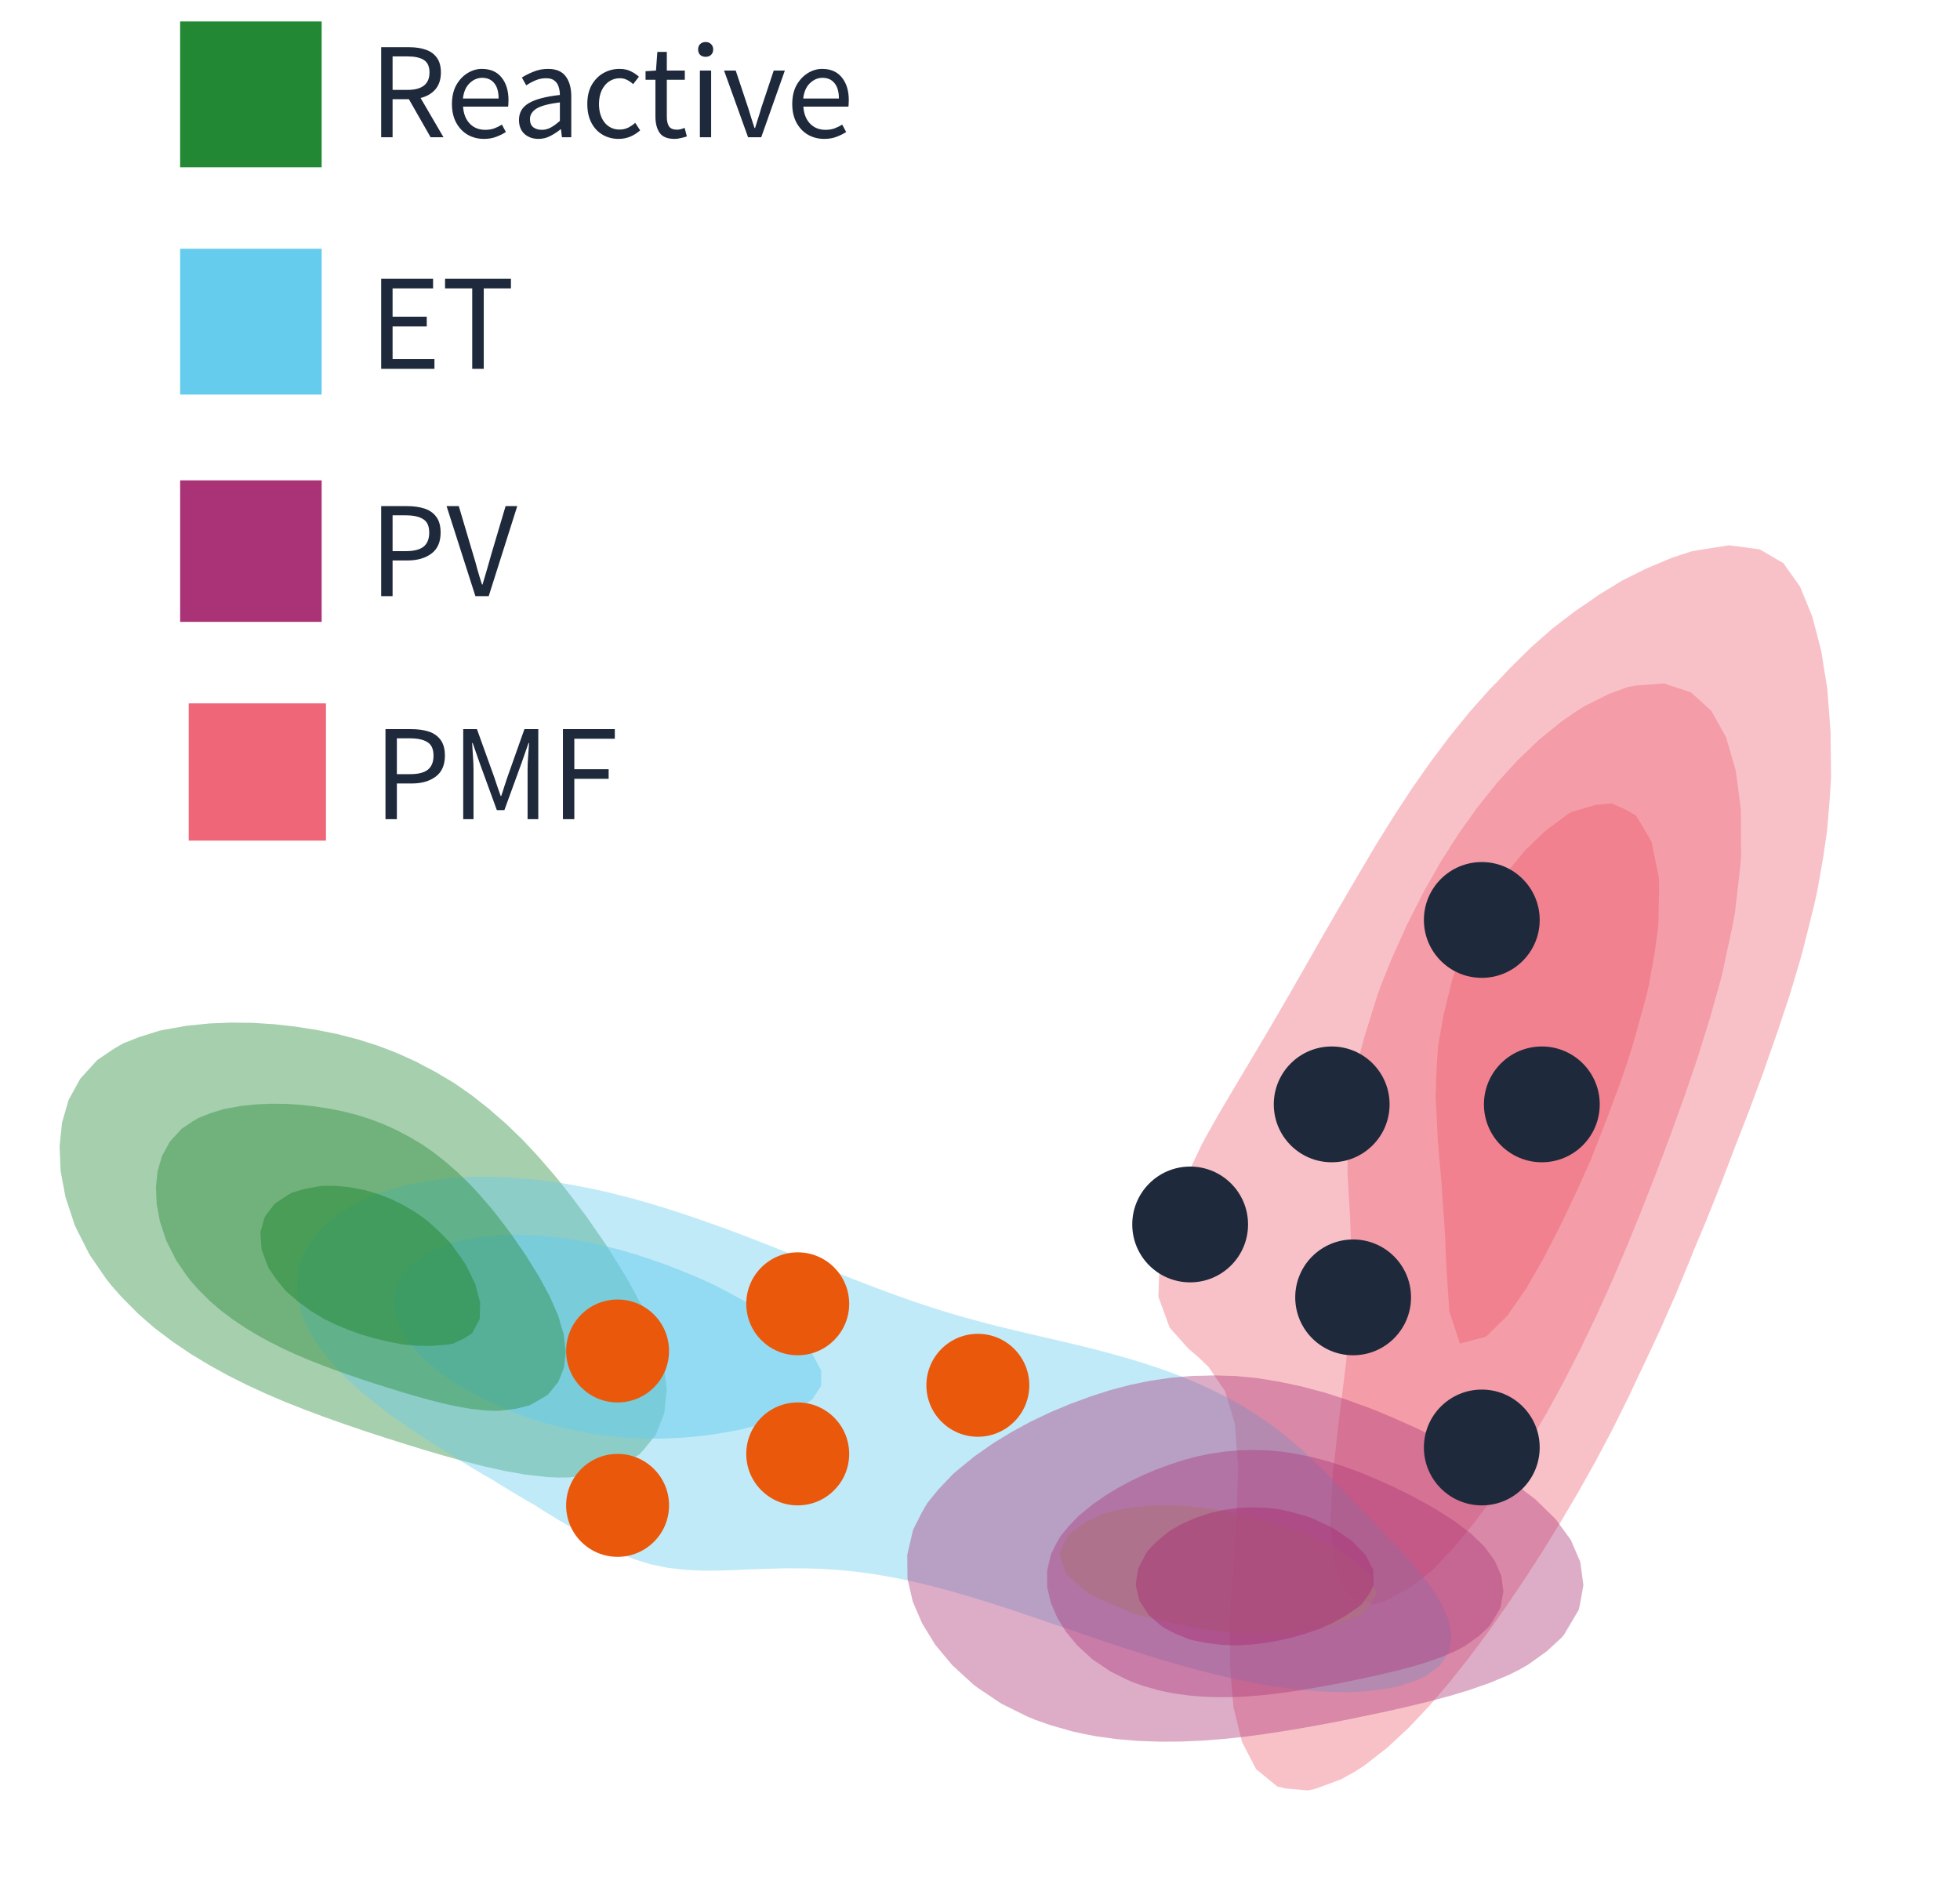
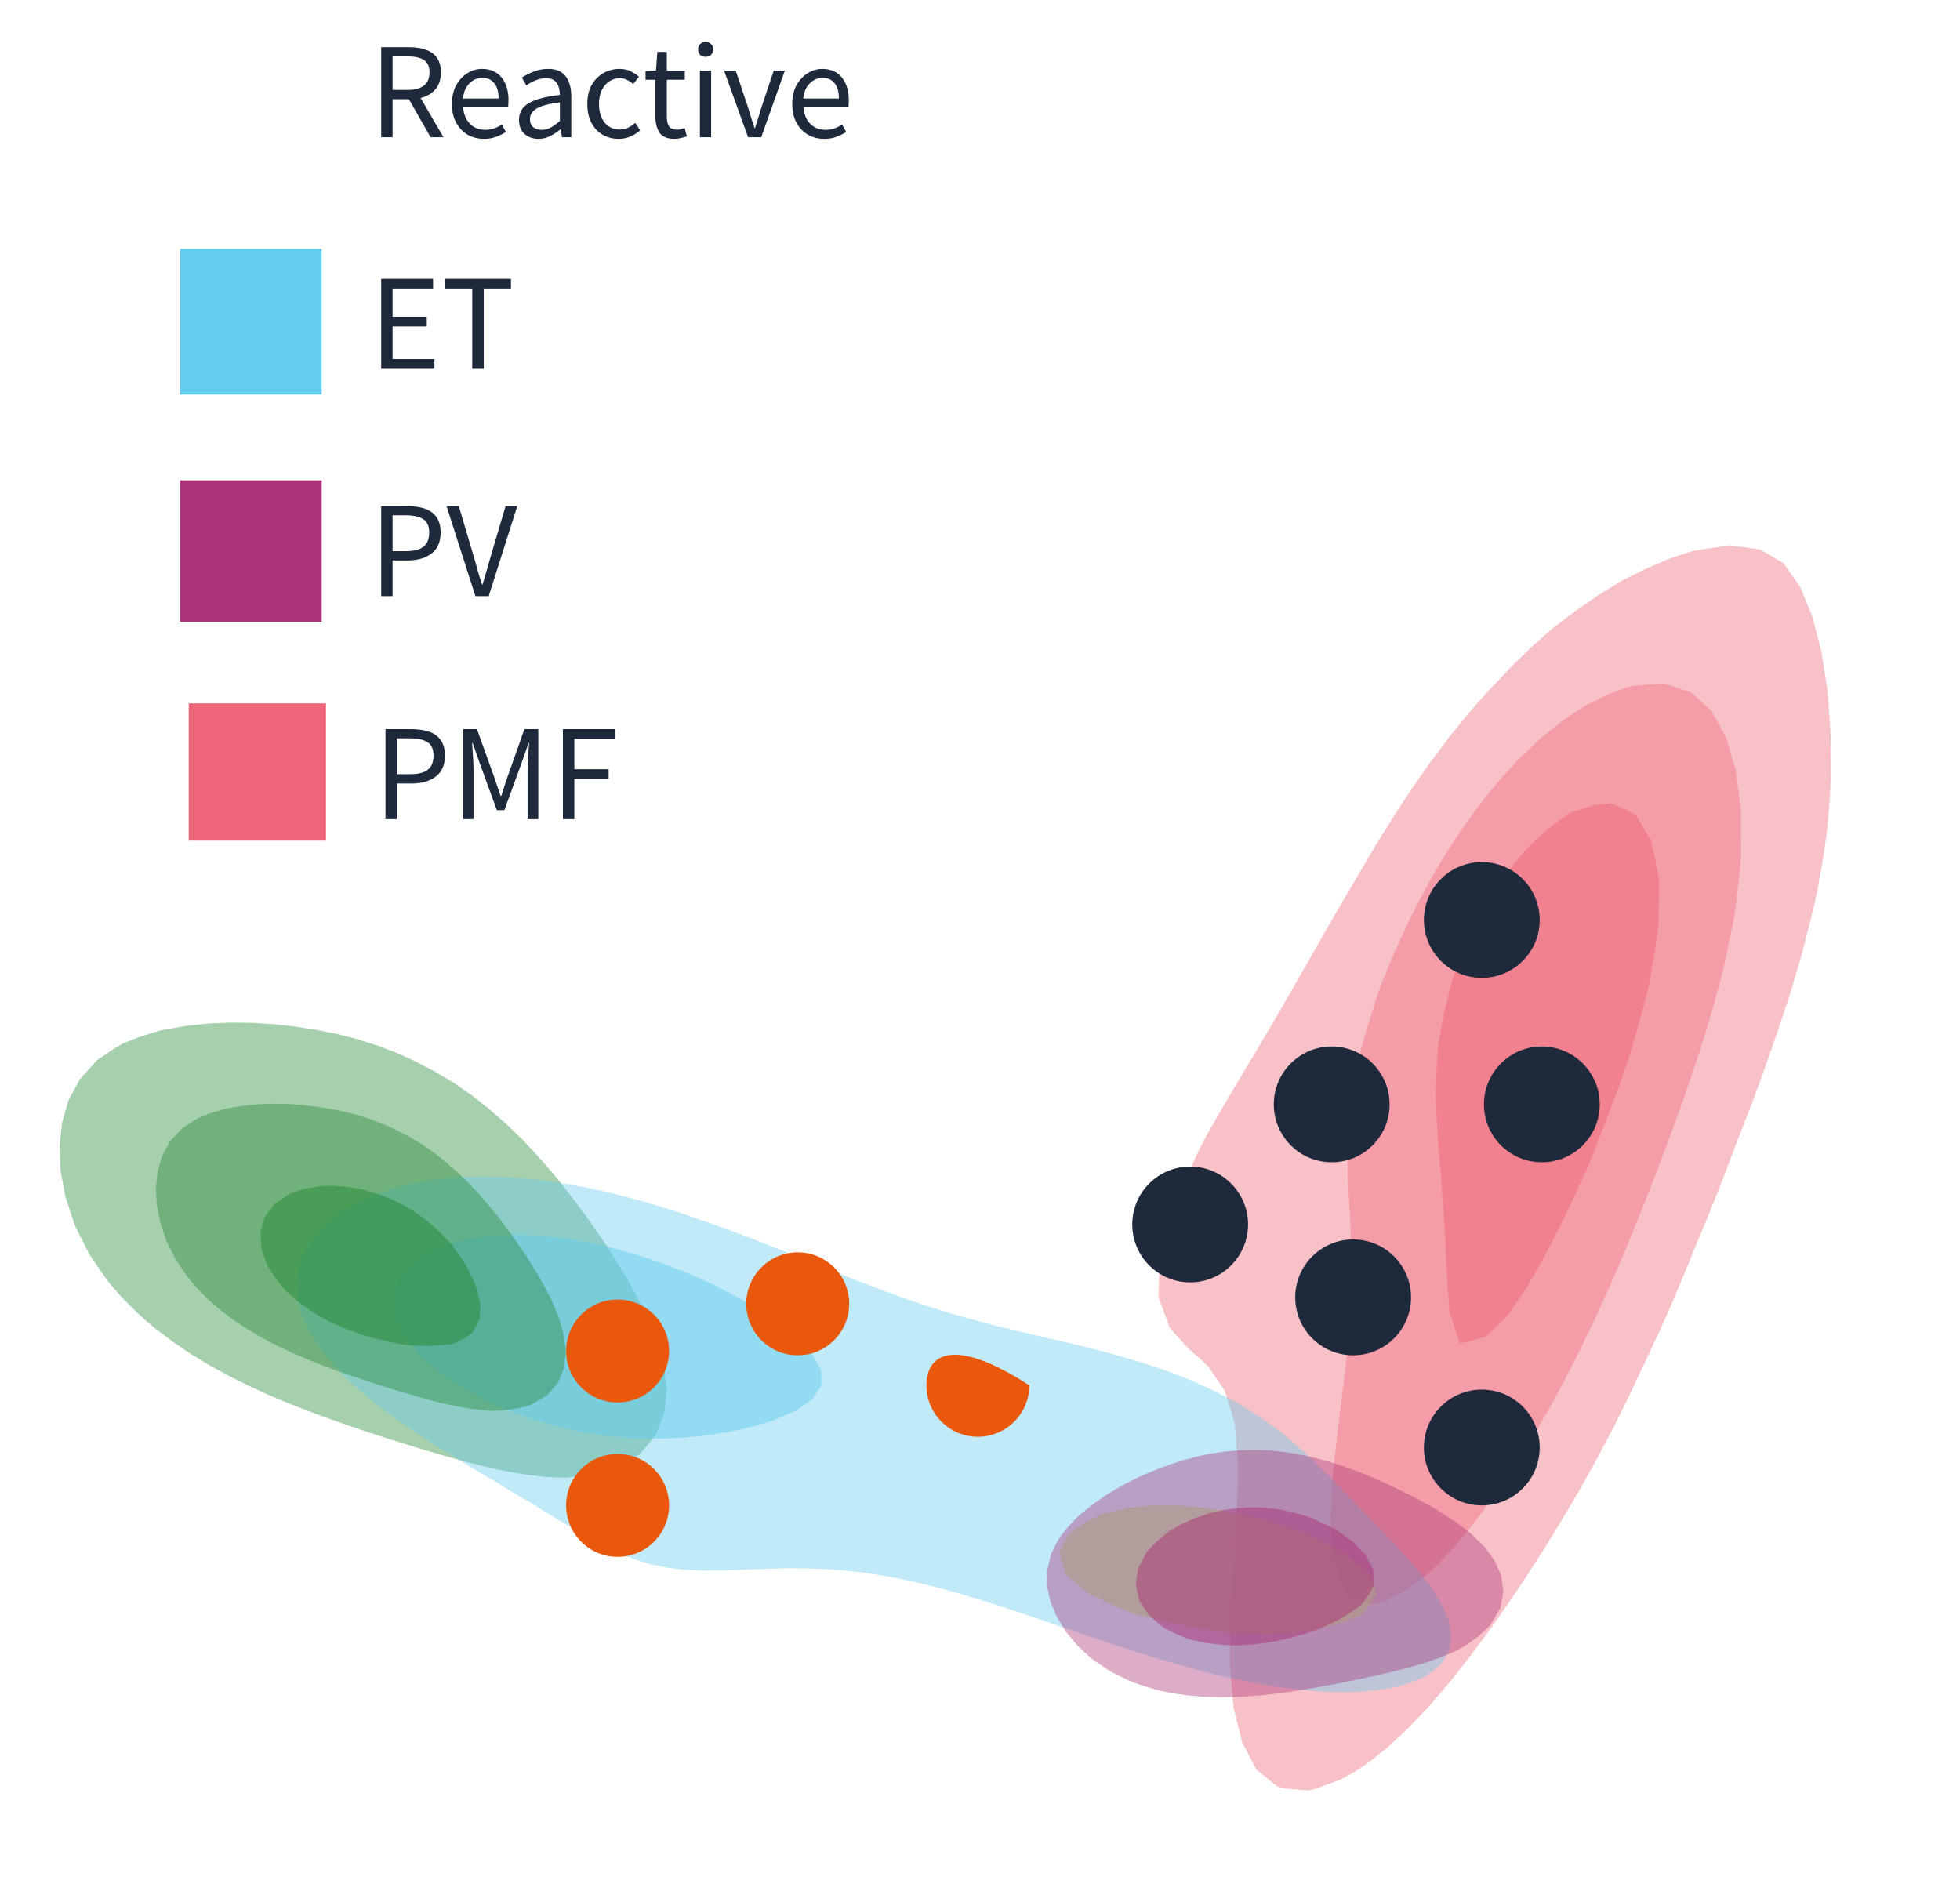
<svg xmlns="http://www.w3.org/2000/svg" width="457" height="441" viewBox="0 0 457 441" fill="none">
  <path d="M88.88 32V11.008H95.44C96.869 11.008 98.139 11.2 99.248 11.584C100.357 11.947 101.221 12.565 101.84 13.44C102.48 14.293 102.8 15.445 102.8 16.896C102.8 18.517 102.373 19.829 101.52 20.832C100.667 21.813 99.515 22.485 98.064 22.848L103.408 32H100.4L95.344 23.136H91.536V32H88.88ZM91.536 20.96H95.056C96.699 20.96 97.957 20.629 98.832 19.968C99.707 19.285 100.144 18.261 100.144 16.896C100.144 15.509 99.707 14.539 98.832 13.984C97.957 13.429 96.699 13.152 95.056 13.152H91.536V20.96ZM112.834 32.384C111.448 32.384 110.189 32.064 109.058 31.424C107.928 30.763 107.032 29.824 106.37 28.608C105.709 27.392 105.378 25.941 105.378 24.256C105.378 22.549 105.709 21.088 106.37 19.872C107.053 18.656 107.928 17.717 108.994 17.056C110.061 16.395 111.181 16.064 112.354 16.064C114.338 16.064 115.864 16.725 116.93 18.048C118.018 19.371 118.562 21.141 118.562 23.36C118.562 23.637 118.552 23.915 118.53 24.192C118.53 24.448 118.509 24.672 118.466 24.864H107.97C108.077 26.507 108.589 27.819 109.506 28.8C110.445 29.781 111.661 30.272 113.154 30.272C113.901 30.272 114.584 30.165 115.202 29.952C115.842 29.717 116.45 29.419 117.026 29.056L117.954 30.784C117.293 31.211 116.536 31.584 115.682 31.904C114.85 32.224 113.901 32.384 112.834 32.384ZM107.938 22.976H116.258C116.258 21.397 115.917 20.203 115.234 19.392C114.573 18.56 113.634 18.144 112.418 18.144C111.33 18.144 110.349 18.571 109.474 19.424C108.621 20.256 108.109 21.44 107.938 22.976ZM125.552 32.384C124.25 32.384 123.162 32 122.288 31.232C121.434 30.443 121.008 29.355 121.008 27.968C121.008 26.261 121.765 24.96 123.28 24.064C124.816 23.147 127.237 22.507 130.544 22.144C130.544 21.483 130.448 20.853 130.256 20.256C130.085 19.659 129.765 19.179 129.296 18.816C128.848 18.432 128.197 18.24 127.344 18.24C126.448 18.24 125.605 18.411 124.816 18.752C124.026 19.093 123.322 19.477 122.704 19.904L121.68 18.08C122.405 17.611 123.29 17.163 124.336 16.736C125.402 16.288 126.554 16.064 127.792 16.064C129.69 16.064 131.066 16.651 131.92 17.824C132.773 18.976 133.2 20.523 133.2 22.464V32H131.024L130.8 30.144H130.704C129.978 30.741 129.178 31.264 128.304 31.712C127.45 32.16 126.533 32.384 125.552 32.384ZM126.32 30.272C127.066 30.272 127.77 30.091 128.432 29.728C129.093 29.365 129.797 28.853 130.544 28.192V23.872C127.962 24.192 126.149 24.672 125.104 25.312C124.08 25.952 123.568 26.773 123.568 27.776C123.568 28.651 123.834 29.291 124.368 29.696C124.901 30.08 125.552 30.272 126.32 30.272ZM144.237 32.384C142.871 32.384 141.634 32.064 140.525 31.424C139.415 30.784 138.541 29.856 137.901 28.64C137.261 27.424 136.941 25.963 136.941 24.256C136.941 22.507 137.282 21.024 137.965 19.808C138.669 18.592 139.586 17.664 140.717 17.024C141.869 16.384 143.106 16.064 144.429 16.064C145.453 16.064 146.327 16.245 147.053 16.608C147.799 16.971 148.439 17.397 148.973 17.888L147.629 19.616C147.181 19.211 146.701 18.88 146.189 18.624C145.698 18.368 145.143 18.24 144.525 18.24C143.586 18.24 142.743 18.496 141.997 19.008C141.271 19.499 140.695 20.203 140.269 21.12C139.863 22.016 139.661 23.061 139.661 24.256C139.661 26.027 140.098 27.467 140.973 28.576C141.869 29.664 143.031 30.208 144.461 30.208C145.186 30.208 145.858 30.059 146.477 29.76C147.095 29.44 147.639 29.067 148.109 28.64L149.261 30.4C148.557 31.019 147.778 31.509 146.925 31.872C146.071 32.213 145.175 32.384 144.237 32.384ZM157.27 32.384C155.606 32.384 154.443 31.904 153.782 30.944C153.142 29.984 152.822 28.736 152.822 27.2V18.592H150.518V16.608L152.95 16.448L153.27 12.096H155.478V16.448H159.67V18.592H155.478V27.232C155.478 28.192 155.649 28.939 155.99 29.472C156.353 29.984 156.982 30.24 157.878 30.24C158.155 30.24 158.454 30.197 158.774 30.112C159.094 30.005 159.382 29.909 159.638 29.824L160.15 31.808C159.723 31.957 159.254 32.085 158.742 32.192C158.251 32.32 157.761 32.384 157.27 32.384ZM163.187 32V16.448H165.811V32H163.187ZM164.531 13.248C164.019 13.248 163.592 13.099 163.251 12.8C162.931 12.48 162.771 12.053 162.771 11.52C162.771 11.008 162.931 10.592 163.251 10.272C163.592 9.952 164.019 9.792 164.531 9.792C165.043 9.792 165.459 9.952 165.779 10.272C166.12 10.592 166.291 11.008 166.291 11.52C166.291 12.053 166.12 12.48 165.779 12.8C165.459 13.099 165.043 13.248 164.531 13.248ZM174.422 32L168.822 16.448H171.542L174.486 25.28C174.72 26.048 174.955 26.816 175.19 27.584C175.446 28.352 175.691 29.109 175.926 29.856H176.054C176.288 29.109 176.523 28.352 176.758 27.584C177.014 26.816 177.248 26.048 177.462 25.28L180.406 16.448H182.998L177.494 32H174.422ZM192.178 32.384C190.791 32.384 189.533 32.064 188.402 31.424C187.271 30.763 186.375 29.824 185.714 28.608C185.053 27.392 184.722 25.941 184.722 24.256C184.722 22.549 185.053 21.088 185.714 19.872C186.397 18.656 187.271 17.717 188.338 17.056C189.405 16.395 190.525 16.064 191.698 16.064C193.682 16.064 195.207 16.725 196.274 18.048C197.362 19.371 197.906 21.141 197.906 23.36C197.906 23.637 197.895 23.915 197.874 24.192C197.874 24.448 197.853 24.672 197.81 24.864H187.314C187.421 26.507 187.933 27.819 188.85 28.8C189.789 29.781 191.005 30.272 192.498 30.272C193.245 30.272 193.927 30.165 194.546 29.952C195.186 29.717 195.794 29.419 196.37 29.056L197.298 30.784C196.637 31.211 195.879 31.584 195.026 31.904C194.194 32.224 193.245 32.384 192.178 32.384ZM187.282 22.976H195.602C195.602 21.397 195.261 20.203 194.578 19.392C193.917 18.56 192.978 18.144 191.762 18.144C190.674 18.144 189.693 18.571 188.818 19.424C187.965 20.256 187.453 21.44 187.282 22.976Z" fill="#1E293B" />
  <path d="M18.662 251.597L15.991 256.48L14.468 261.73L13.896 267.264L13.911 267.556L14.135 273.069L15.28 279.172L15.302 279.212L17.397 285.565L17.983 286.829L20.802 292.382L21.151 292.941L24.642 298.027L26.02 299.785L28.357 302.43L32.228 306.322L34.299 308.147L36.239 309.795L40.349 312.901L44.558 315.736L48.845 318.323L49.702 318.803L53.201 320.724L57.609 322.935L62.072 324.995L66.573 326.914L71.123 328.708L75.689 330.422L80.285 332.044L84.883 333.62L89.521 335.135L94.168 336.599L98.828 338.042L103.504 339.414L108.208 340.723L112.938 341.926L117.716 342.979L122.567 343.827L127.501 344.393L130.183 344.514L132.59 344.494L137.883 343.893L142.626 342.753L143.482 342.378L149.101 339.105L149.945 338.178L152.887 334.577L154.893 329.49L155.458 323.954L155.195 321.744L154.731 317.984L153.064 312.383L152.855 311.656L150.153 305.484L149.944 305.009L146.962 299.504L146.183 298.071L143.622 293.93L141.743 290.917L140.196 288.644L136.69 283.586L136.678 283.582L133.099 278.815L130.901 276.006L129.451 274.227L125.712 269.897L124.034 268.077L121.905 265.805L117.992 262.022L115.087 259.502L113.991 258.536L109.9 255.31L105.723 252.418L101.423 249.868L99.089 248.654L97.046 247.56L92.572 245.53L88.015 243.786L83.364 242.314L78.638 241.099L73.822 240.14L71.153 239.729L68.952 239.374L64.015 238.82L59.017 238.494L53.915 238.435L49.651 238.598L48.733 238.645L43.441 239.181L38.014 240.155L37.172 240.328L32.355 241.838L28.61 243.328L26.331 244.687L22.678 247.164L19.21 250.969L18.662 251.597Z" fill="#228833" fill-opacity="0.4" />
  <path d="M292.878 412.51L297.81 416.542L299.725 417.002L304.947 417.466L306.66 417.098L312.653 414.893L315.906 413.086L318.21 411.598L323.438 407.514L328.443 402.861L333.26 397.759L337.92 392.326L342.47 386.574L346.939 380.593L351.304 374.387L355.61 368.011L359.833 361.455L363.988 354.702L368.065 347.787L372.061 340.671L375.959 333.293L379.751 325.669L382.272 320.284L383.443 317.852L387.131 309.956L390.715 301.82L394.19 293.401L394.806 291.812L397.667 285.007L401.087 276.473L404.427 267.721L404.64 267.156L407.796 259.057L411.087 250.184L413.107 244.388L414.276 241.082L417.378 231.745L419.562 224.417L420.263 221.932L422.896 211.465L423.734 207.678L425.097 199.931L426.028 193.53L426.595 186.638L426.944 181.318L426.823 170.582L426.781 170.144L426.072 160.69L424.641 151.761L422.559 143.754L419.715 136.799L415.819 131.306L410.318 128.095L409.661 128.004L403.181 127.144L402.471 127.258L395.98 128.26L394.335 128.572L389.82 130.049L383.942 132.532L383.586 132.698L378.223 135.365L372.701 138.747L370.158 140.531L367.319 142.451L362.058 146.476L356.981 150.935L352.058 155.791L349.39 158.643L347.227 160.852L342.505 166.179L337.912 171.85L333.443 177.805L329.079 184.036L324.844 190.519L320.678 197.222L316.595 204.144L315.441 206.116L312.53 211.091L308.485 218.086L304.46 225.158L300.431 232.192L296.375 239.181L292.287 246.069L288.182 252.945L284.104 259.859L281.397 264.65L280.137 267L276.414 274.794L272.998 283.359L270.815 290.392L270.397 293.908L270.08 302.324L272.725 309.566L277.067 314.426L279.636 316.649L281.792 318.723L285.609 324.328L287.931 332.012L288.382 338.178L288.686 341.874L288.343 353.285L288.224 354.763L287.515 365.384L287.254 369.333L286.815 377.266L286.776 385.128L286.765 388.268L287.601 398.04L289.588 406.166L292.878 412.51Z" fill="#EE6677" fill-opacity="0.4" />
  <path d="M311.175 365.076L314.19 371.765L316.263 372.881L320.32 374.136L323.27 373.172L328.893 370.105L333.762 366.268L334.098 365.965L338.92 360.855L343.54 355.276L348.013 349.312L352.338 343.008L356.543 336.378L360.621 329.464L362.44 326.165L364.573 322.24L368.412 314.717L372.145 306.947L375.764 298.951L378.274 293.096L379.3 290.68L382.745 282.202L386.134 273.571L388.064 268.462L389.445 264.771L392.688 255.8L395.78 246.767L395.839 246.584L398.822 236.968L401.294 228.116L401.603 226.841L403.983 215.747L404.541 212.645L405.671 202.928L405.953 199.765L405.91 188.885L405.492 185.577L404.708 179.635L402.442 171.885L399.018 165.742L396.501 163.446L394.272 161.437L387.967 159.349L381.276 159.854L379.549 160.189L375.176 161.792L369.443 164.653L367.792 165.689L364.026 168.277L358.842 172.49L353.885 177.241L349.119 182.461L344.544 188.174L340.151 194.317L335.938 200.92L331.932 207.965L328.107 215.508L324.479 223.552L321.975 229.756L321.108 232.206L318.114 241.787L316.301 248.632L315.618 252.623L314.329 262.321L314.246 266.198L314.185 273.427L314.769 283.551L314.812 284.565L315.161 293.934L315.023 302.035L314.948 305.151L313.975 316.434L313.869 317.591L312.398 329.504L312.236 330.814L310.886 342.689L310.757 343.788L310.207 355.488L310.554 358.827L311.175 365.076Z" fill="#EE6677" fill-opacity="0.4" />
  <path d="M337.271 295.807L337.937 305.781L340.402 313.265L346.495 311.643L351.419 306.811L355.768 300.564L359.808 293.536L363.663 286.067L367.372 278.291L370.704 270.892L370.993 270.23L374.372 261.59L377.676 252.749L379.366 247.848L380.766 243.403L383.568 233.349L384.419 229.878L385.835 221.955L386.659 215.804L386.834 207.458L386.795 204.683L385.052 196.202L381.513 190.219L379.297 188.907L375.768 187.312L371.921 187.706L366.564 189.277L365.821 189.667L360.518 193.563L355.557 198.305L350.948 203.934L346.701 210.435L342.818 217.853L339.35 226.222L338.638 228.328L336.626 236.473L335.308 243.889L334.951 249.325L334.745 255.618L335.24 265.857L335.37 267.307L336.087 275.59L336.772 285.564L336.953 288.155L337.271 295.807Z" fill="#EE6677" fill-opacity="0.5" />
  <path d="M137.163 358.495L140.744 360.451L144.379 362.179L147.336 363.335L148.061 363.631L151.822 364.774L155.672 365.556L158.584 365.894L159.581 366.013L163.556 366.218L167.585 366.211L171.629 366.075L174.579 365.939L175.693 365.907L179.749 365.759L183.783 365.668L187.803 365.696L189.488 365.742L191.797 365.821L195.756 366.083L199.689 366.476L203.595 367.004L207.457 367.667L211.305 368.434L215.136 369.292L218.93 370.253L222.721 371.295L226.491 372.397L230.242 373.551L233.996 374.752L237.734 375.997L241.475 377.257L244.08 378.164L245.197 378.535L248.934 379.808L252.665 381.089L256.392 382.345L260.134 383.596L263.882 384.82L267.625 386.009L271.386 387.151L275.164 388.25L278.94 389.293L282.738 390.274L286.559 391.181L290.384 392.005L294.246 392.729L298.125 393.358L302.022 393.869L305.962 394.25L309.928 394.495L313.931 394.561L315.959 394.521L317.992 394.391L322.124 393.928L326.068 393.225L326.314 393.15L330.687 391.611L332.087 391.004L335.399 388.599L335.813 388.262L337.823 385.125L338.43 381.672L337.821 377.953L337.808 377.949L336.109 373.968L335.078 372.316L333.437 369.769L332.046 367.96L329.975 365.386L328.904 364.133L325.955 360.881L325.686 360.581L322.444 357.149L321.601 356.3L319.196 353.767L317.148 351.692L315.94 350.398L312.718 347.093L312.674 347.06L309.423 343.71L308.145 342.457L306.136 340.475L303.201 337.742L302.81 337.4L299.441 334.568L297.161 332.773L296.01 331.947L292.525 329.591L289.011 327.398L288.819 327.293L285.424 325.464L281.805 323.693L278.164 322.057L274.477 320.561L273.647 320.25L270.761 319.199L267.029 317.965L263.269 316.809L259.486 315.742L255.702 314.735L251.891 313.783L248.078 312.869L244.251 311.988L240.44 311.098L236.625 310.192L232.809 309.263L229.017 308.292L225.225 307.26L221.449 306.176L217.702 305.009L213.957 303.772L210.229 302.478L208.44 301.822L206.518 301.131L202.813 299.734L199.112 298.304L195.432 296.843L191.745 295.366L188.057 293.88L186.451 293.222L184.383 292.391L180.691 290.917L177.002 289.454L173.312 288.036L169.601 286.647L165.883 285.313L162.908 284.275L162.167 284.008L158.426 282.748L154.673 281.547L150.917 280.416L147.134 279.363L143.332 278.38L139.523 277.484L135.675 276.694L131.812 275.997L127.932 275.415L124.012 274.941L120.699 274.67L120.065 274.61L116.086 274.4L112.086 274.343L108.034 274.454L104.992 274.686L103.94 274.771L99.807 275.3L95.601 276.084L95.477 276.117L91.322 277.213L88.528 278.126L86.957 278.739L83.124 280.486L82.452 280.864L78.855 283.096L77.705 284.026L75.472 285.921L72.879 288.921L72.398 289.713L70.972 292.082L69.749 295.395L69.212 298.868L69.381 302.497L69.437 302.726L70.296 306.295L71.833 309.832L72.044 310.287L74.694 314.482L74.778 314.585L77.929 318.414L78.361 318.911L81.187 321.751L83.182 323.589L84.522 324.772L87.922 327.526L89.303 328.573L91.346 330.117L94.813 332.553L96.808 333.875L98.307 334.897L101.804 337.162L105.34 339.323L105.571 339.46L108.862 341.518L112.405 343.648L115.156 345.231L115.942 345.739L119.472 347.899L123.021 350.002L124.829 351.028L126.548 352.137L130.079 354.311L133.628 356.395L134.356 356.786L137.163 358.495Z" fill="#66CCEE" fill-opacity="0.4" />
  <path d="M295.858 381L298.391 380.91L301.198 380.764L306.519 380.035L311.857 378.699L317.191 376.665L317.944 376.259L321 371.613L319.232 366.981L317.191 365.147L313.737 362.33L311.857 361.273L306.519 358.613L304.416 357.684L301.198 356.489L295.858 354.765L290.525 353.301L289.281 353.033L285.204 352.214L279.864 351.449L274.532 351.017L269.211 351L263.871 351.466L258.533 352.554L257.038 353.033L253.212 354.836L249.197 357.684L247.878 360.216L247 362.33L247.878 365.007L248.482 366.981L253.212 371.097L253.783 371.613L258.533 373.769L263.871 376.088L264.301 376.259L269.211 377.503L274.532 378.681L279.864 379.677L285.204 380.423L290.525 380.891L291.26 380.91L295.858 381Z" fill="#B2DF8A" fill-opacity="0.6" />
  <path d="M116.024 327.746L119.692 329.265L123.405 330.617L127.163 331.805L130.941 332.834L134.773 333.692L138.638 334.384L142.531 334.908L146.479 335.253L150.465 335.437L151.012 335.444L154.48 335.426L158.54 335.256L162.645 334.918L163.9 334.782L166.783 334.367L170.967 333.653L172.982 333.257L175.218 332.673L179.509 331.448L180.101 331.282L183.939 329.673L185.616 328.947L188.612 326.817L189.445 326.228L191.477 323.096L191.477 319.505L190.621 317.987L189.275 315.409L187.571 313.711L184.661 310.769L184.277 310.497L180.835 307.988L177.365 305.536L177.325 305.505L173.809 303.493L170.24 301.541L166.64 299.661L165.958 299.336L162.996 298.005L159.334 296.463L155.634 295.02L151.911 293.69L148.176 292.469L144.401 291.38L140.593 290.42L136.767 289.596L132.894 288.921L128.993 288.391L125.058 288.049L121.067 287.887L117.035 287.932L116.106 287.992L112.921 288.314L108.752 288.999L106.763 289.448L104.453 290.198L100.729 291.67L100 292.09L96.597 294.319L95.135 295.836L93.829 297.284L92.253 300.517L91.783 304.005L92.449 307.638L92.47 307.751L94.527 311.81L95.284 312.813L98.194 316.239L98.467 316.503L101.837 319.387L104.248 321.208L105.276 321.91L108.811 324.071L112.39 326.018L114.904 327.227L116.024 327.746Z" fill="#66CCEE" fill-opacity="0.5" />
-   <path d="M211.543 362.535L211.59 368.1L212.819 373.427L215.016 378.538L215.171 378.786L218.054 383.491L222.027 388.262L222.065 388.286L226.991 392.813L228.118 393.631L233.287 397.106L233.864 397.425L239.391 400.165L241.45 401.029L244.78 402.2L250.056 403.712L252.755 404.296L255.252 404.791L260.354 405.499L265.411 405.924L270.416 406.094L271.398 406.096L275.389 406.068L280.316 405.851L285.217 405.475L290.083 404.958L294.93 404.307L299.752 403.579L304.557 402.756L309.34 401.89L314.127 400.954L318.899 399.968L323.672 398.957L328.424 397.877L333.169 396.728L337.886 395.473L342.571 394.064L347.22 392.441L351.804 390.531L354.206 389.329L356.297 388.139L360.627 385.035L364.214 381.729L364.778 380.984L368.089 375.388L368.375 374.167L369.189 369.589L368.462 364.169L366.258 359.059L364.951 357.257L362.714 354.2L358.529 350.122L357.992 349.589L352.625 345.515L352.211 345.203L346.925 341.849L345.546 340.977L341.291 338.609L338.182 336.893L335.724 335.663L330.198 332.954L330.185 332.956L324.738 330.538L321.449 329.156L319.315 328.309L313.941 326.35L311.589 325.578L308.622 324.632L303.362 323.235L299.597 322.45L298.169 322.14L293.025 321.317L287.968 320.827L282.971 320.696L280.341 320.773L278.024 320.813L273.128 321.221L268.299 321.919L263.52 322.9L258.801 324.141L254.128 325.651L251.597 326.593L249.502 327.355L244.921 329.277L240.397 331.427L235.913 333.862L232.269 336.083L231.491 336.571L227.131 339.618L222.867 343.113L222.215 343.674L218.745 347.34L216.201 350.466L214.873 352.763L212.89 356.706L211.716 361.72L211.543 362.535Z" fill="#AA3377" fill-opacity="0.4" />
  <path d="M244.135 366.32L244.166 370.076L244.995 373.672L246.479 377.121L246.583 377.289L248.529 380.464L251.211 383.684L251.236 383.7L254.561 386.756L255.321 387.308L258.81 389.653L259.199 389.869L262.929 391.718L264.319 392.301L266.567 393.091L270.128 394.112L271.949 394.506L273.635 394.84L277.078 395.318L280.491 395.605L283.869 395.719L284.532 395.721L287.226 395.702L290.551 395.555L293.859 395.302L297.143 394.953L300.414 394.514L303.669 394.022L306.911 393.466L310.139 392.882L313.371 392.25L316.591 391.585L319.812 390.902L323.02 390.173L326.222 389.398L329.406 388.551L332.568 387.6L335.706 386.504L338.8 385.215L340.421 384.405L341.832 383.601L344.754 381.506L347.175 379.275L347.556 378.772L349.791 374.995L349.984 374.171L350.533 371.081L350.043 367.423L348.555 363.974L347.673 362.758L346.163 360.695L343.338 357.943L342.976 357.583L339.354 354.834L339.074 354.623L335.506 352.359L334.576 351.77L331.704 350.173L329.606 349.014L327.947 348.184L324.217 346.356L324.209 346.357L320.532 344.725L318.313 343.792L316.872 343.221L313.245 341.898L311.657 341.378L309.655 340.739L306.105 339.796L303.564 339.266L302.601 339.057L299.129 338.502L295.715 338.171L292.342 338.083L290.568 338.134L289.004 338.161L285.699 338.436L282.44 338.908L279.215 339.57L276.03 340.408L272.876 341.427L271.168 342.062L269.754 342.577L266.662 343.874L263.609 345.325L260.583 346.969L258.123 348.467L257.598 348.797L254.655 350.853L251.777 353.212L251.337 353.591L248.995 356.065L247.278 358.175L246.382 359.725L245.043 362.386L244.251 365.77L244.135 366.32Z" fill="#AA3377" fill-opacity="0.4" />
  <path d="M264.819 369.658L265.666 373.236L266.013 373.78L267.833 376.555L270.384 378.78L271.422 379.592L274.176 380.976L277.169 382.178L277.813 382.372L281.313 383.088L284.758 383.506L288.141 383.649L288.533 383.635L291.466 383.48L294.746 383.11L297.994 382.553L301.198 381.813L304.371 380.911L307.502 379.851L307.795 379.735L310.584 378.477L313.604 376.823L316.559 374.829L317.592 373.993L319.263 371.611L320.271 369.701L320.175 365.957L318.395 362.56L317.181 361.331L315.357 359.425L313.12 357.842L311.187 356.506L309.299 355.564L305.657 353.863L305.598 353.853L302.022 352.784L298.51 351.964L297.353 351.795L295.071 351.551L291.698 351.458L288.374 351.639L285.114 352.106L281.907 352.856L278.765 353.909L275.679 355.263L273.112 356.703L272.673 356.985L269.795 359.339L267.627 361.564L267.075 362.438L265.351 365.787L264.943 368.496L264.819 369.658Z" fill="#AA3377" fill-opacity="0.5" />
  <path d="M277.5 299C284.956 299 291 292.956 291 285.5C291 278.044 284.956 272 277.5 272C270.044 272 264 278.044 264 285.5C264 292.956 270.044 299 277.5 299Z" fill="#1E293B" />
  <path d="M310.5 271C317.956 271 324 264.956 324 257.5C324 250.044 317.956 244 310.5 244C303.044 244 297 250.044 297 257.5C297 264.956 303.044 271 310.5 271Z" fill="#1E293B" />
  <path d="M315.5 316C322.956 316 329 309.956 329 302.5C329 295.044 322.956 289 315.5 289C308.044 289 302 295.044 302 302.5C302 309.956 308.044 316 315.5 316Z" fill="#1E293B" />
  <path d="M359.5 271C366.956 271 373 264.956 373 257.5C373 250.044 366.956 244 359.5 244C352.044 244 346 250.044 346 257.5C346 264.956 352.044 271 359.5 271Z" fill="#1E293B" />
  <path d="M345.5 228C352.956 228 359 221.956 359 214.5C359 207.044 352.956 201 345.5 201C338.044 201 332 207.044 332 214.5C332 221.956 338.044 228 345.5 228Z" fill="#1E293B" />
  <path d="M345.5 351C352.956 351 359 344.956 359 337.5C359 330.044 352.956 324 345.5 324C338.044 324 332 330.044 332 337.5C332 344.956 338.044 351 345.5 351Z" fill="#1E293B" />
  <path d="M39.58 266.233L37.777 269.528L36.749 273.072L36.364 276.807L36.373 277.004L36.525 280.725L37.297 284.844L37.312 284.87L38.726 289.158L39.121 290.011L41.025 293.759L41.26 294.137L43.616 297.569L44.546 298.756L46.123 300.541L48.736 303.167L50.134 304.399L51.443 305.512L54.217 307.608L57.057 309.521L59.951 311.267L60.529 311.591L62.891 312.888L65.866 314.38L68.878 315.771L71.916 317.066L74.987 318.277L78.069 319.433L81.171 320.528L84.274 321.591L87.404 322.614L90.54 323.602L93.686 324.576L96.842 325.502L100.016 326.386L103.209 327.198L106.434 327.908L109.708 328.48L113.038 328.862L114.848 328.944L116.472 328.93L120.045 328.525L123.246 327.756L123.823 327.503L127.616 325.294L128.186 324.668L130.171 322.238L131.525 318.804L131.907 315.068L131.729 313.576L131.416 311.039L130.291 307.259L130.15 306.768L128.326 302.602L128.185 302.282L126.173 298.566L125.647 297.599L123.918 294.804L122.65 292.77L121.606 291.236L119.24 287.822L119.231 287.82L116.816 284.603L115.333 282.707L114.354 281.506L111.831 278.583L110.698 277.355L109.261 275.822L106.62 273.268L104.659 271.568L103.92 270.916L101.159 268.739L98.339 266.787L95.437 265.066L93.862 264.246L92.483 263.508L89.463 262.138L86.388 260.961L83.249 259.967L80.059 259.147L76.808 258.5L75.007 258.223L73.522 257.983L70.189 257.609L66.816 257.389L63.373 257.349L60.495 257.459L59.876 257.491L56.304 257.853L52.641 258.51L52.072 258.627L48.822 259.646L46.294 260.652L44.756 261.569L42.291 263.24L39.95 265.809L39.58 266.233Z" fill="#228833" fill-opacity="0.4" />
  <path d="M61.713 283.779L60.708 287.316L60.746 287.96L60.984 291.271L62.127 294.457L62.638 295.671L64.368 298.222L66.396 300.73L66.864 301.213L69.571 303.544L72.376 305.587L75.261 307.361L75.609 307.54L78.247 308.834L81.291 310.109L84.398 311.206L87.558 312.12L90.767 312.879L94.018 313.48L94.33 313.52L97.379 313.781L100.822 313.808L104.375 313.507L105.683 313.281L108.303 312.014L110.114 310.838L111.855 307.522L111.956 303.688L111.495 302.024L110.831 299.47L109.649 296.998L108.612 294.889L107.422 293.147L105.071 289.887L105.024 289.849L102.422 287.173L99.755 284.745L98.827 284.034L96.953 282.709L94.053 280.984L91.062 279.523L87.988 278.342L84.822 277.434L81.565 276.822L78.211 276.5L75.267 276.507L74.746 276.54L71.086 277.193L68.109 278.079L67.201 278.573L64.064 280.658L62.387 282.825L61.713 283.779Z" fill="#228833" fill-opacity="0.5" />
  <path d="M89.88 191V170.008H95.864C97.443 170.008 98.819 170.2 99.992 170.584C101.165 170.968 102.083 171.619 102.744 172.536C103.405 173.432 103.736 174.648 103.736 176.184C103.736 178.381 103.021 180.013 101.592 181.08C100.163 182.147 98.296 182.68 95.992 182.68H92.536V191H89.88ZM92.536 180.504H95.672C97.507 180.504 98.861 180.163 99.736 179.48C100.632 178.776 101.08 177.677 101.08 176.184C101.08 174.669 100.611 173.624 99.672 173.048C98.755 172.451 97.379 172.152 95.544 172.152H92.536V180.504ZM108.005 191V170.008H111.205L115.237 181.208C115.493 181.933 115.738 182.669 115.973 183.416C116.229 184.141 116.485 184.867 116.741 185.592H116.869C117.125 184.867 117.36 184.141 117.573 183.416C117.808 182.669 118.053 181.933 118.309 181.208L122.277 170.008H125.509V191H123.013V179.448C123.013 178.509 123.056 177.475 123.141 176.344C123.226 175.192 123.301 174.157 123.365 173.24H123.237L121.573 178.008L117.605 188.888H115.845L111.877 178.008L110.213 173.24H110.085C110.149 174.157 110.213 175.192 110.277 176.344C110.362 177.475 110.405 178.509 110.405 179.448V191H108.005ZM131.255 191V170.008H143.351V172.248H133.911V179.352H141.911V181.592H133.911V191H131.255Z" fill="#1E293B" />
  <rect x="44" y="164" width="32" height="32" fill="#EE6677" />
-   <rect x="42" y="5" width="33" height="34" fill="#228833" />
  <path d="M88.88 86V65.008H100.976V67.248H91.536V73.84H99.504V76.112H91.536V83.728H101.296V86H88.88ZM110.107 86V67.248H103.771V65.008H119.131V67.248H112.795V86H110.107Z" fill="#1E293B" />
  <rect x="42" y="58" width="33" height="34" fill="#66CCEE" />
  <path d="M88.88 139V118.008H94.864C96.443 118.008 97.819 118.2 98.992 118.584C100.165 118.968 101.083 119.619 101.744 120.536C102.405 121.432 102.736 122.648 102.736 124.184C102.736 126.381 102.021 128.013 100.592 129.08C99.163 130.147 97.296 130.68 94.992 130.68H91.536V139H88.88ZM91.536 128.504H94.672C96.507 128.504 97.861 128.163 98.736 127.48C99.632 126.776 100.08 125.677 100.08 124.184C100.08 122.669 99.611 121.624 98.672 121.048C97.755 120.451 96.379 120.152 94.544 120.152H91.536V128.504ZM110.845 139L104.125 118.008H106.973L110.333 129.336C110.717 130.573 111.048 131.736 111.325 132.824C111.624 133.891 111.976 135.043 112.381 136.28H112.509C112.893 135.043 113.234 133.891 113.533 132.824C113.832 131.736 114.162 130.573 114.525 129.336L117.885 118.008H120.605L113.949 139H110.845Z" fill="#1E293B" />
  <rect x="42" y="112" width="33" height="33" fill="#AA3377" />
  <path d="M186 316C192.627 316 198 310.627 198 304C198 297.373 192.627 292 186 292C179.373 292 174 297.373 174 304C174 310.627 179.373 316 186 316Z" fill="#EA580C" />
-   <path d="M186 351C192.627 351 198 345.627 198 339C198 332.373 192.627 327 186 327C179.373 327 174 332.373 174 339C174 345.627 179.373 351 186 351Z" fill="#EA580C" />
-   <path d="M228 335C234.627 335 240 329.627 240 323C240 316.373 234.627 311 228 311C221.373 311 216 316.373 216 323C216 329.627 221.373 335 228 335Z" fill="#EA580C" />
+   <path d="M228 335C234.627 335 240 329.627 240 323C221.373 311 216 316.373 216 323C216 329.627 221.373 335 228 335Z" fill="#EA580C" />
  <path d="M144 327C150.627 327 156 321.627 156 315C156 308.373 150.627 303 144 303C137.373 303 132 308.373 132 315C132 321.627 137.373 327 144 327Z" fill="#EA580C" />
  <path d="M144 363C150.627 363 156 357.627 156 351C156 344.373 150.627 339 144 339C137.373 339 132 344.373 132 351C132 357.627 137.373 363 144 363Z" fill="#EA580C" />
</svg>